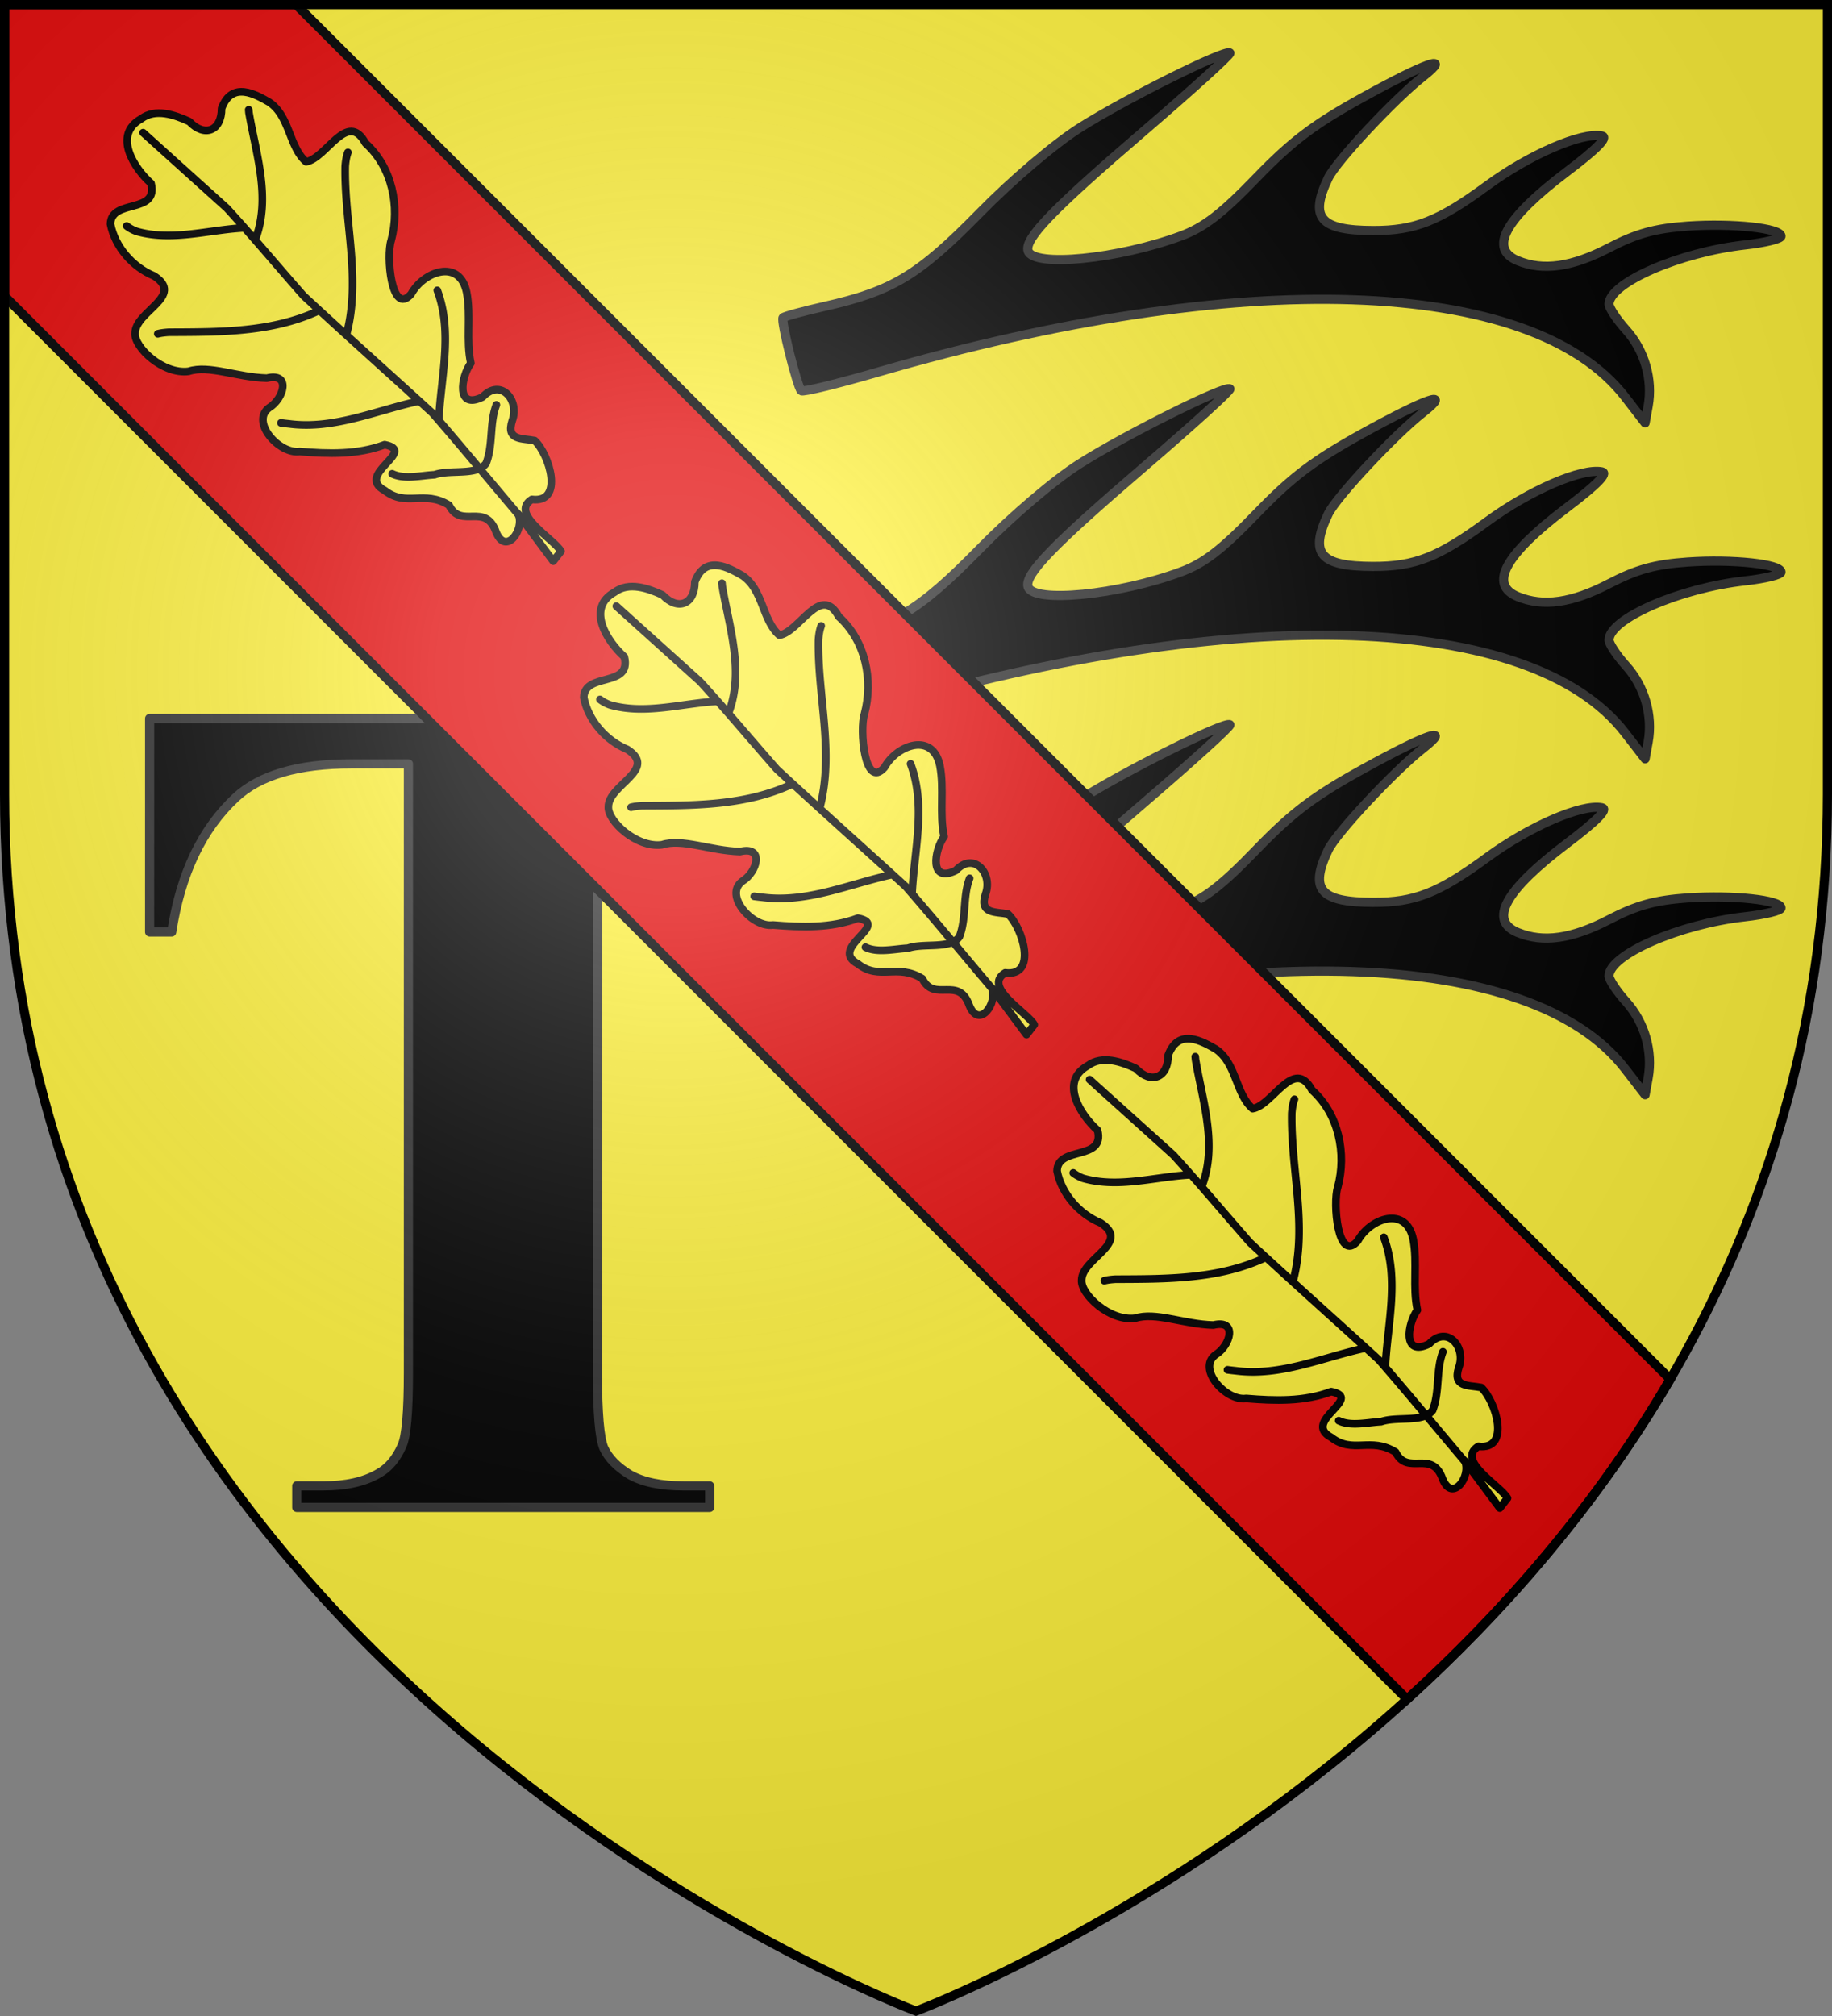
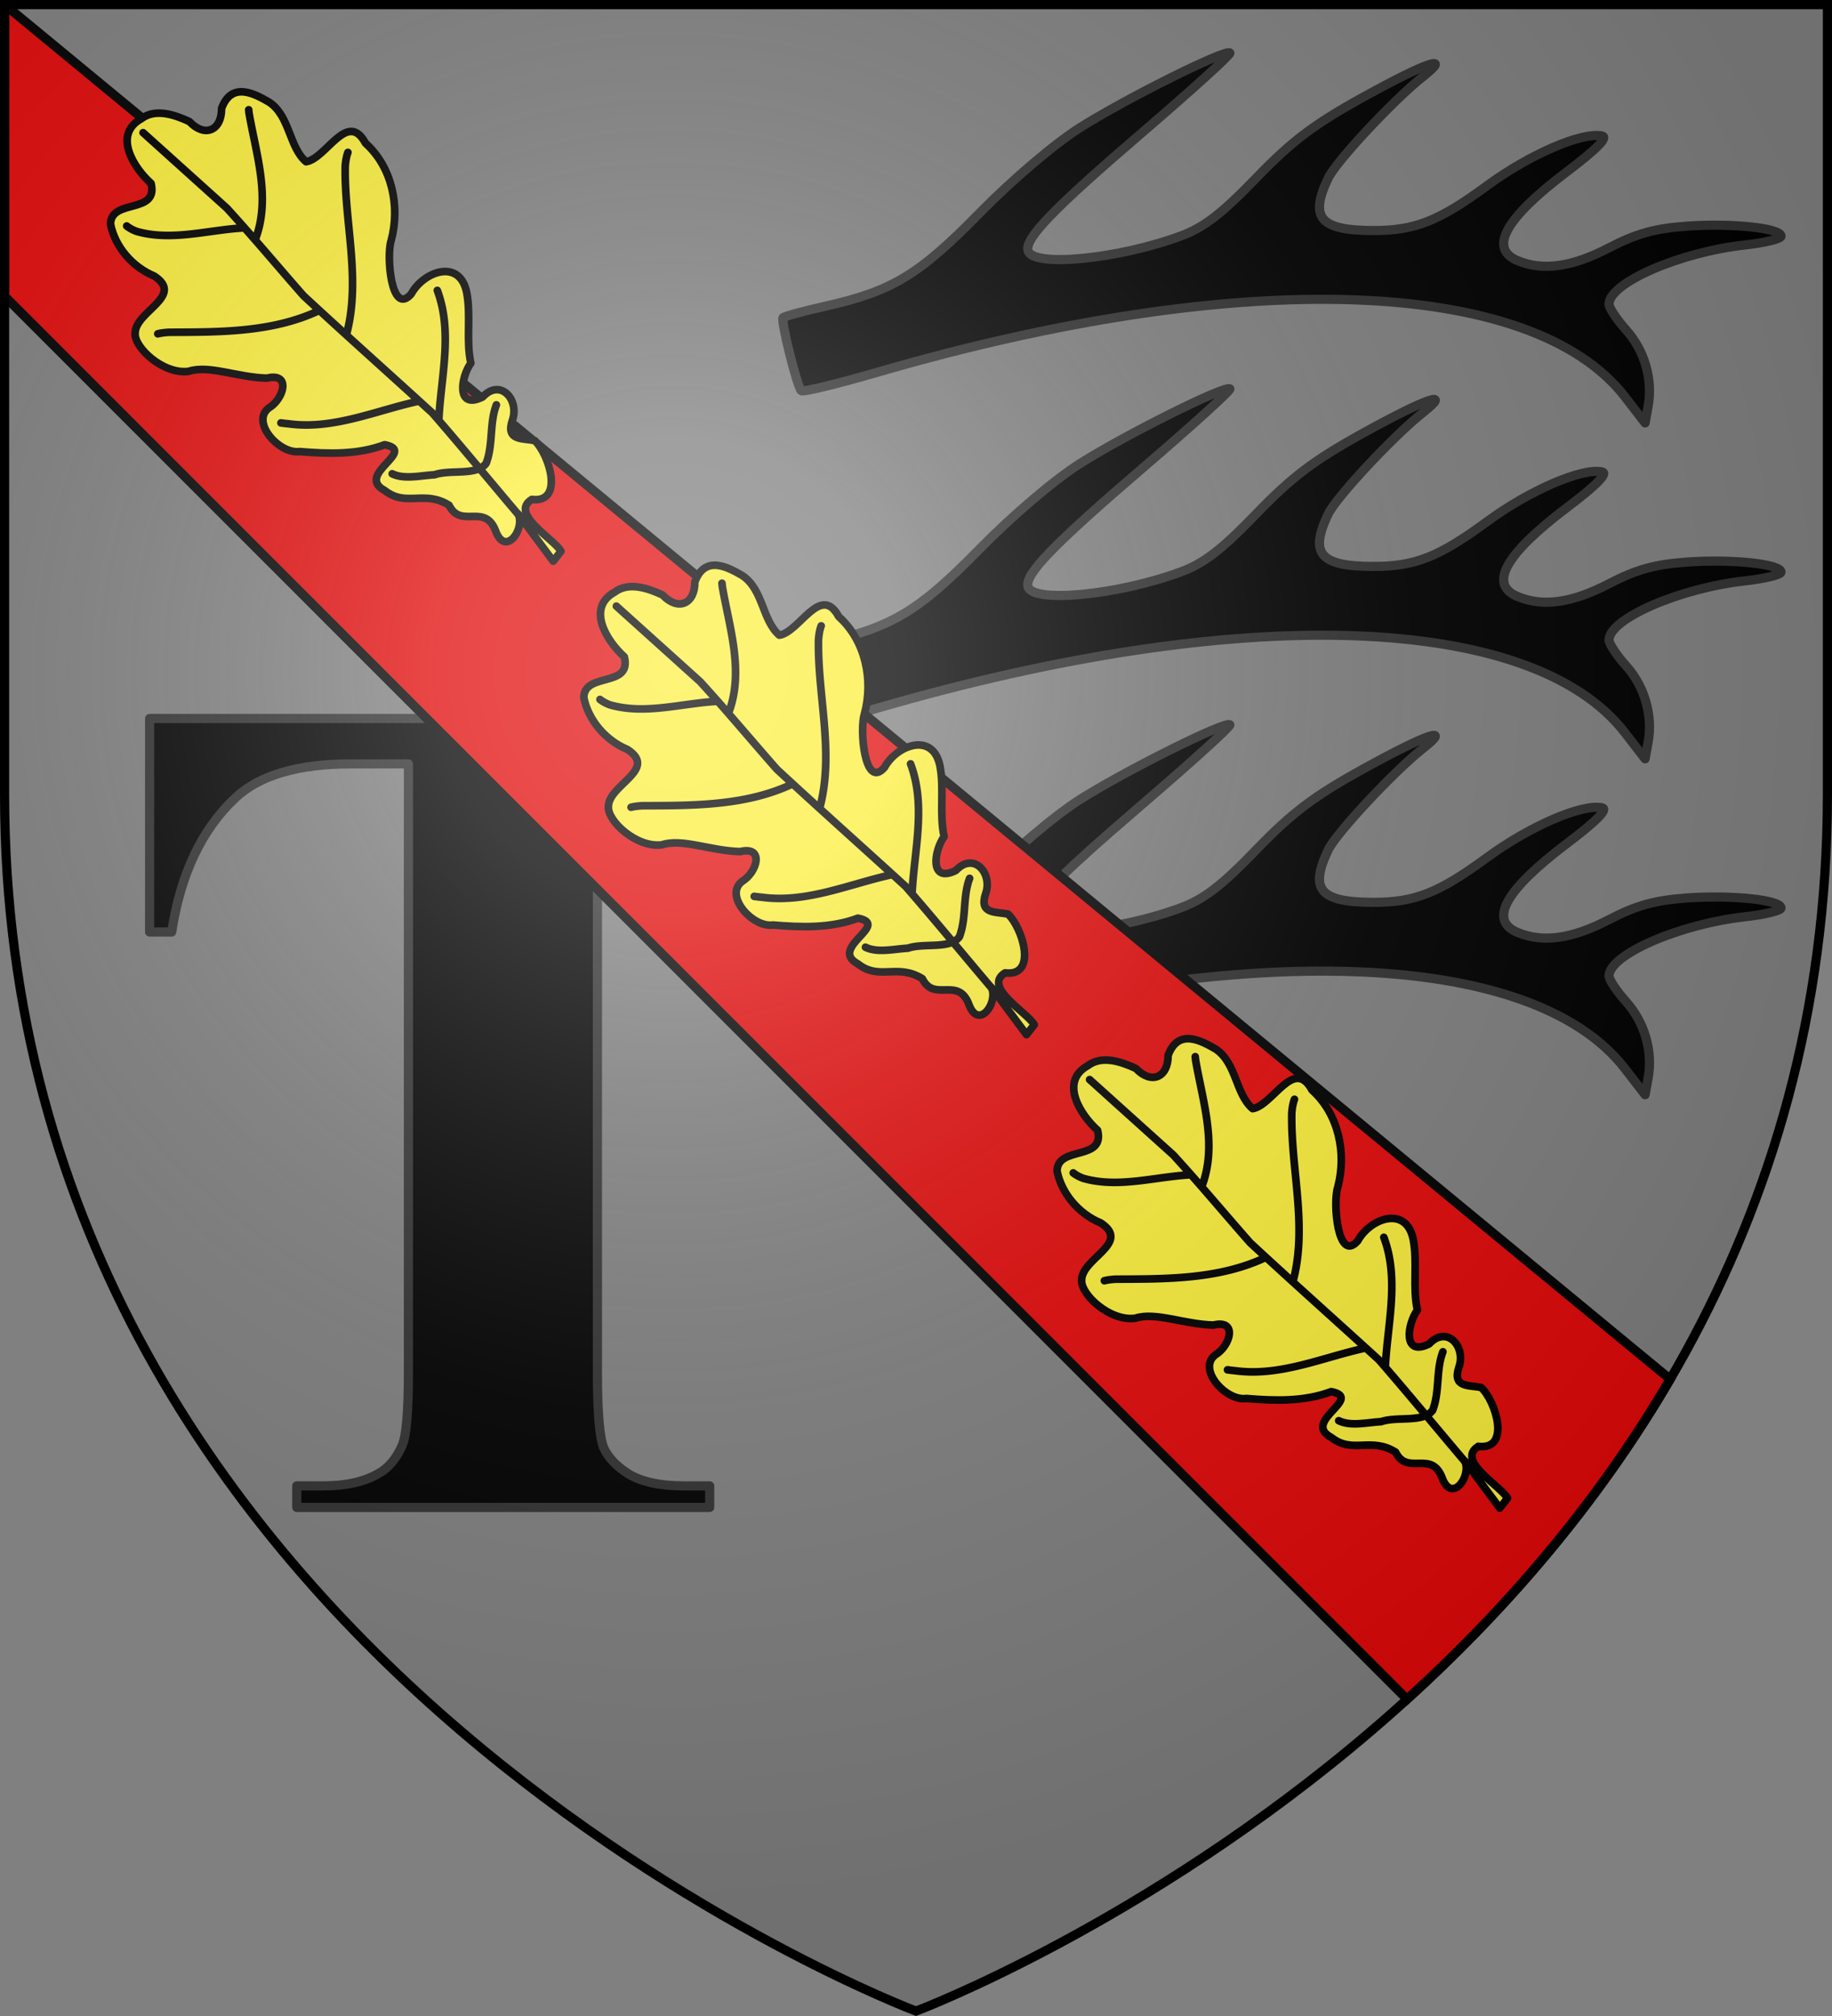
<svg xmlns="http://www.w3.org/2000/svg" xmlns:xlink="http://www.w3.org/1999/xlink" width="600" height="660" viewBox="-300 -300 600 660">
  <rect x="-300" y="-300" width="600" height="660" fill="#808080" stroke="none" />
  <radialGradient id="d" cx="-80" cy="-80" r="405" gradientUnits="userSpaceOnUse">
    <stop offset="0" stop-color="#fff" stop-opacity=".31" />
    <stop offset=".19" stop-color="#fff" stop-opacity=".25" />
    <stop offset=".6" stop-color="#6b6b6b" stop-opacity=".125" />
    <stop offset="1" stop-opacity=".125" />
  </radialGradient>
-   <path fill="#fcef3c" d="M-298.5-298.5h597v258.543C298.5 246.29 0 358.5 0 358.5S-298.5 246.291-298.5-39.957z" />
  <path stroke="#313131" stroke-linecap="round" stroke-linejoin="round" stroke-width="3" d="M-19-64.783V5.12h-6.857q-6.095-24.19-13.524-34.667-7.429-10.666-20.38-16.952-7.239-3.428-25.334-3.428h-19.238V149.31q0 19.81 2.095 24.762 2.286 4.952 8.571 8.761 6.477 3.62 17.524 3.62h8.572v7.047H-202.81v-7.048h8.572q11.238 0 18.095-4 4.953-2.666 7.81-9.142 2.095-4.572 2.095-24V-49.926h-18.667q-26.095 0-37.905 11.047-16.571 15.429-20.952 44H-251v-69.904z" />
  <g stroke="#313131" stroke-width="2.174" transform="matrix(1.38 0 0 1.379 -1065.386 -328.78)">
    <path id="a" stroke="#313131" stroke-linecap="round" stroke-linejoin="round" stroke-width="2.174" d="M940.273 115.086c-22.1-28.606-91.22-30.892-177.333-5.863-9.638 2.8-17.807 4.786-18.155 4.41-1.036-1.117-4.911-16.693-4.314-17.338.303-.326 4.763-1.542 9.912-2.701 15.989-3.599 22.28-7.395 36.77-22.185 7.687-7.846 17.664-16.34 23.702-20.18 10.761-6.842 34.72-18.79 35.655-17.78.291.314-8.977 8.73-20.596 18.704-21.414 18.38-28.177 25.384-27.299 28.274 1.2 3.946 21.452 1.964 36.307-3.554 5.433-2.018 9.669-5.281 17.822-13.732 8.51-8.82 13.698-12.742 25.391-19.2 15.032-8.3 21.3-10.464 14.249-4.917-6.852 5.39-20.598 20.099-22.517 24.096-4.546 9.468-1.99 12.459 10.666 12.48 9.889.018 15.536-2.211 27.055-10.678 10.051-7.39 22.478-12.761 27.233-11.772 1.52.315-1.223 3.11-8.32 8.479-14.716 11.131-18.648 18.268-11.648 21.141 6.025 2.473 12.85 1.506 21.64-3.068 6.541-3.403 10.942-4.617 18.669-5.15 10.72-.741 22.15.491 22.15 2.388 0 .626-3.839 1.563-8.53 2.082-15.546 1.72-32.289 9.007-32.289 14.054 0 .884 1.824 3.638 4.053 6.12 4.386 4.886 6.374 11.763 5.228 18.089l-.722 3.988z" />
    <use xlink:href="#a" width="100%" height="100%" transform="translate(0 79.746)" />
    <use xlink:href="#a" width="100%" height="100%" transform="translate(0 159.492)" />
  </g>
-   <path fill="#e20909" stroke="#000" stroke-width="3" d="M-298.5-298.5v95.469l459.33 459.33c31.247-28.36 61.812-63.078 86.174-104.764L-203.031-298.5z" />
+   <path fill="#e20909" stroke="#000" stroke-width="3" d="M-298.5-298.5v95.469l459.33 459.33c31.247-28.36 61.812-63.078 86.174-104.764z" />
  <g id="c" fill="#fcef3c" stroke="#000" stroke-width="2.963">
    <path d="M713.92 106.309c-12.44-2.796-14.853 12.412-13.806 21.256-5.796 11.033-15.447-5.96-22.236 1.36-4.576 7.796-4.69 18.17-.729 26.288 3.827 13.902-14.63 5.335-20.279 11.766-3.882 3.794-2.551 19.147 5.746 24.806 7.578 3.268 12.455 14.158 20.932 22.106 8.695 4.618-.335 10.382-6.967 9.181-9.092-.854-9.098 16.144-2.393 20.586 7.653 8.01 15.91 15.875 26.423 19.9 7.982 10.482-16.378.842-11.769 13.297 1.892 10.446 11.648 9.913 14.885 20.846-2.809 10.181 11.436 8.35 6.719 19.93-3.335 9.393 9.05 6.707 11.065.524l-1.962 22.625 4.8-.89c1.181-5.244-5.442-24.364 4.906-22.54 8.388 9.574 16.706-8.525 15.962-16.34-2.963-3.904-8.458-7.41-1.359-11.575 7.507-4.028 7.64-15.456-2.558-14.483-11.23-3.091-1.056-11.46 5.328-12.846 4.455-7.952 12.319-13.69 17.008-21.602 6.786-11.726-7.075-17.223-16.526-13.826-11.66 1.48 2.603-17.569 7.993-20.689 11.382-7.516 19.18-21.007 17.588-34.844 3.38-14.408-15.316-5.623-22.013-9.912-1.215-8.713 7.131-17.366 4.607-26.853-1.873-5.452-5.148-15.877-15.408-10.377-5.703 6.497-12.464 4.17-12.734-4.512-2.47-5.64-6.336-12.64-13.223-13.182" style="fill:#fcef3c;fill-rule:evenodd;stroke:#000;stroke-width:2.963;stroke-linecap:round;stroke-linejoin:round" transform="scale(.844)rotate(-41.592 -340.63 1234.14)" />
    <path fill="none" stroke-linecap="round" stroke-linejoin="round" stroke-width="2.496" d="M-156.378-163.515c.727-13.99 4.603-28.387-.513-42.038m-5.97 36.176c-14.007 3.03-27.794 9.366-42.445 7.44a67 67 0 0 1-2.69-.314m21.521-29.277c4.655-18.003-.85-36.402-.505-54.576.118-1.536.33-3.086.877-4.535m-9.625 51.77c-15.29 7.128-32.454 6.932-48.94 7.008-1.201.081-2.408.197-3.577.497m31.854-30.775c5.204-13.546.27-27.875-2.051-41.452l-.09-.974m-1.755 38.607c-11.565.646-23.468 4.43-34.91 1.122-1.149-.427-2.25-1-3.218-1.757m128.778 95.187c-9.646-11.342-19.098-22.872-28.866-34.096-14.01-12.783-28.192-25.4-42.096-38.287-8.398-9.519-16.534-19.294-25.096-28.651l-27.36-24.64m115.473 88.935c-2.331 6.042-.98 12.948-3.344 19.08-3.018 4.21-11.592 1.923-16.853 3.753-4.394.219-9.913 1.624-13.857-.325" transform="matrix(1.002 0 0 1.002 .424 1.032)" />
  </g>
  <use xlink:href="#c" width="100%" height="100%" transform="translate(155 155)" />
  <use xlink:href="#c" width="100%" height="100%" transform="translate(310 310)" />
  <path fill="url(#d)" d="M-298.5-298.5h597v258.543C298.5 246.291 0 358.5 0 358.5S-298.5 246.291-298.5-39.957z" />
  <path fill="none" stroke="#000" stroke-width="3" d="M-298.5-298.5h597v258.503C298.5 246.206 0 358.398 0 358.398S-298.5 246.206-298.5-39.997z" />
</svg>